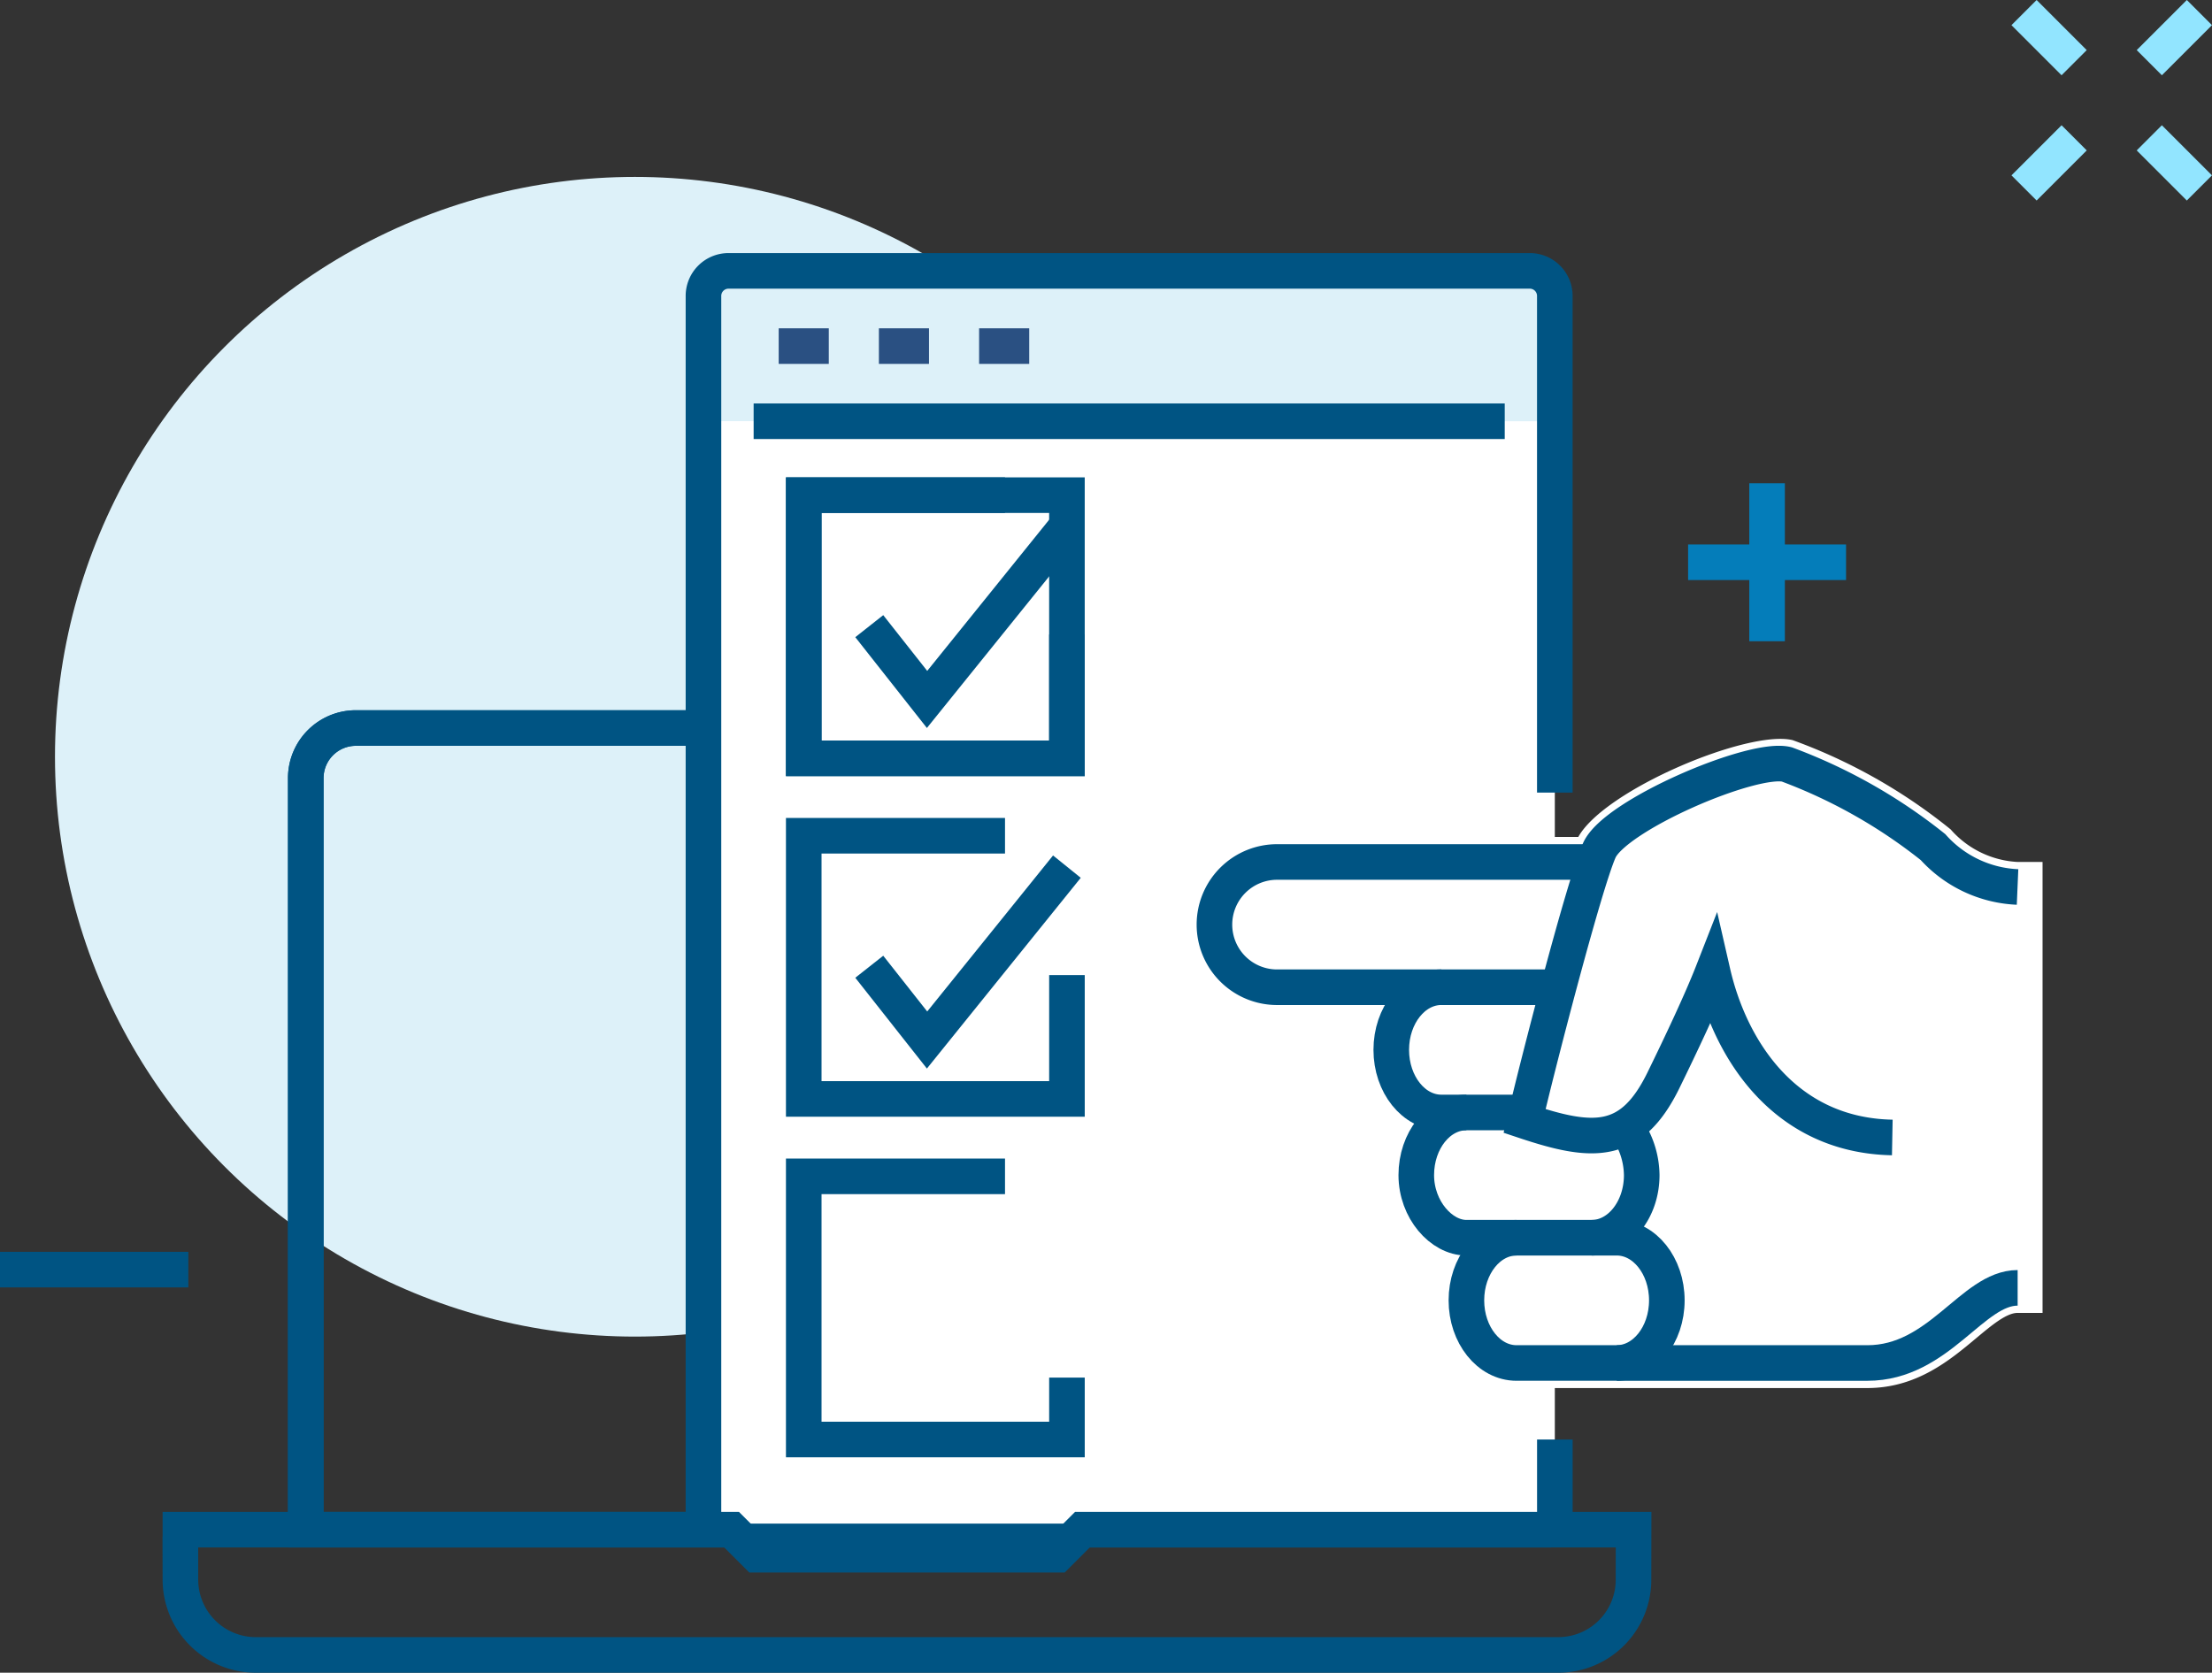
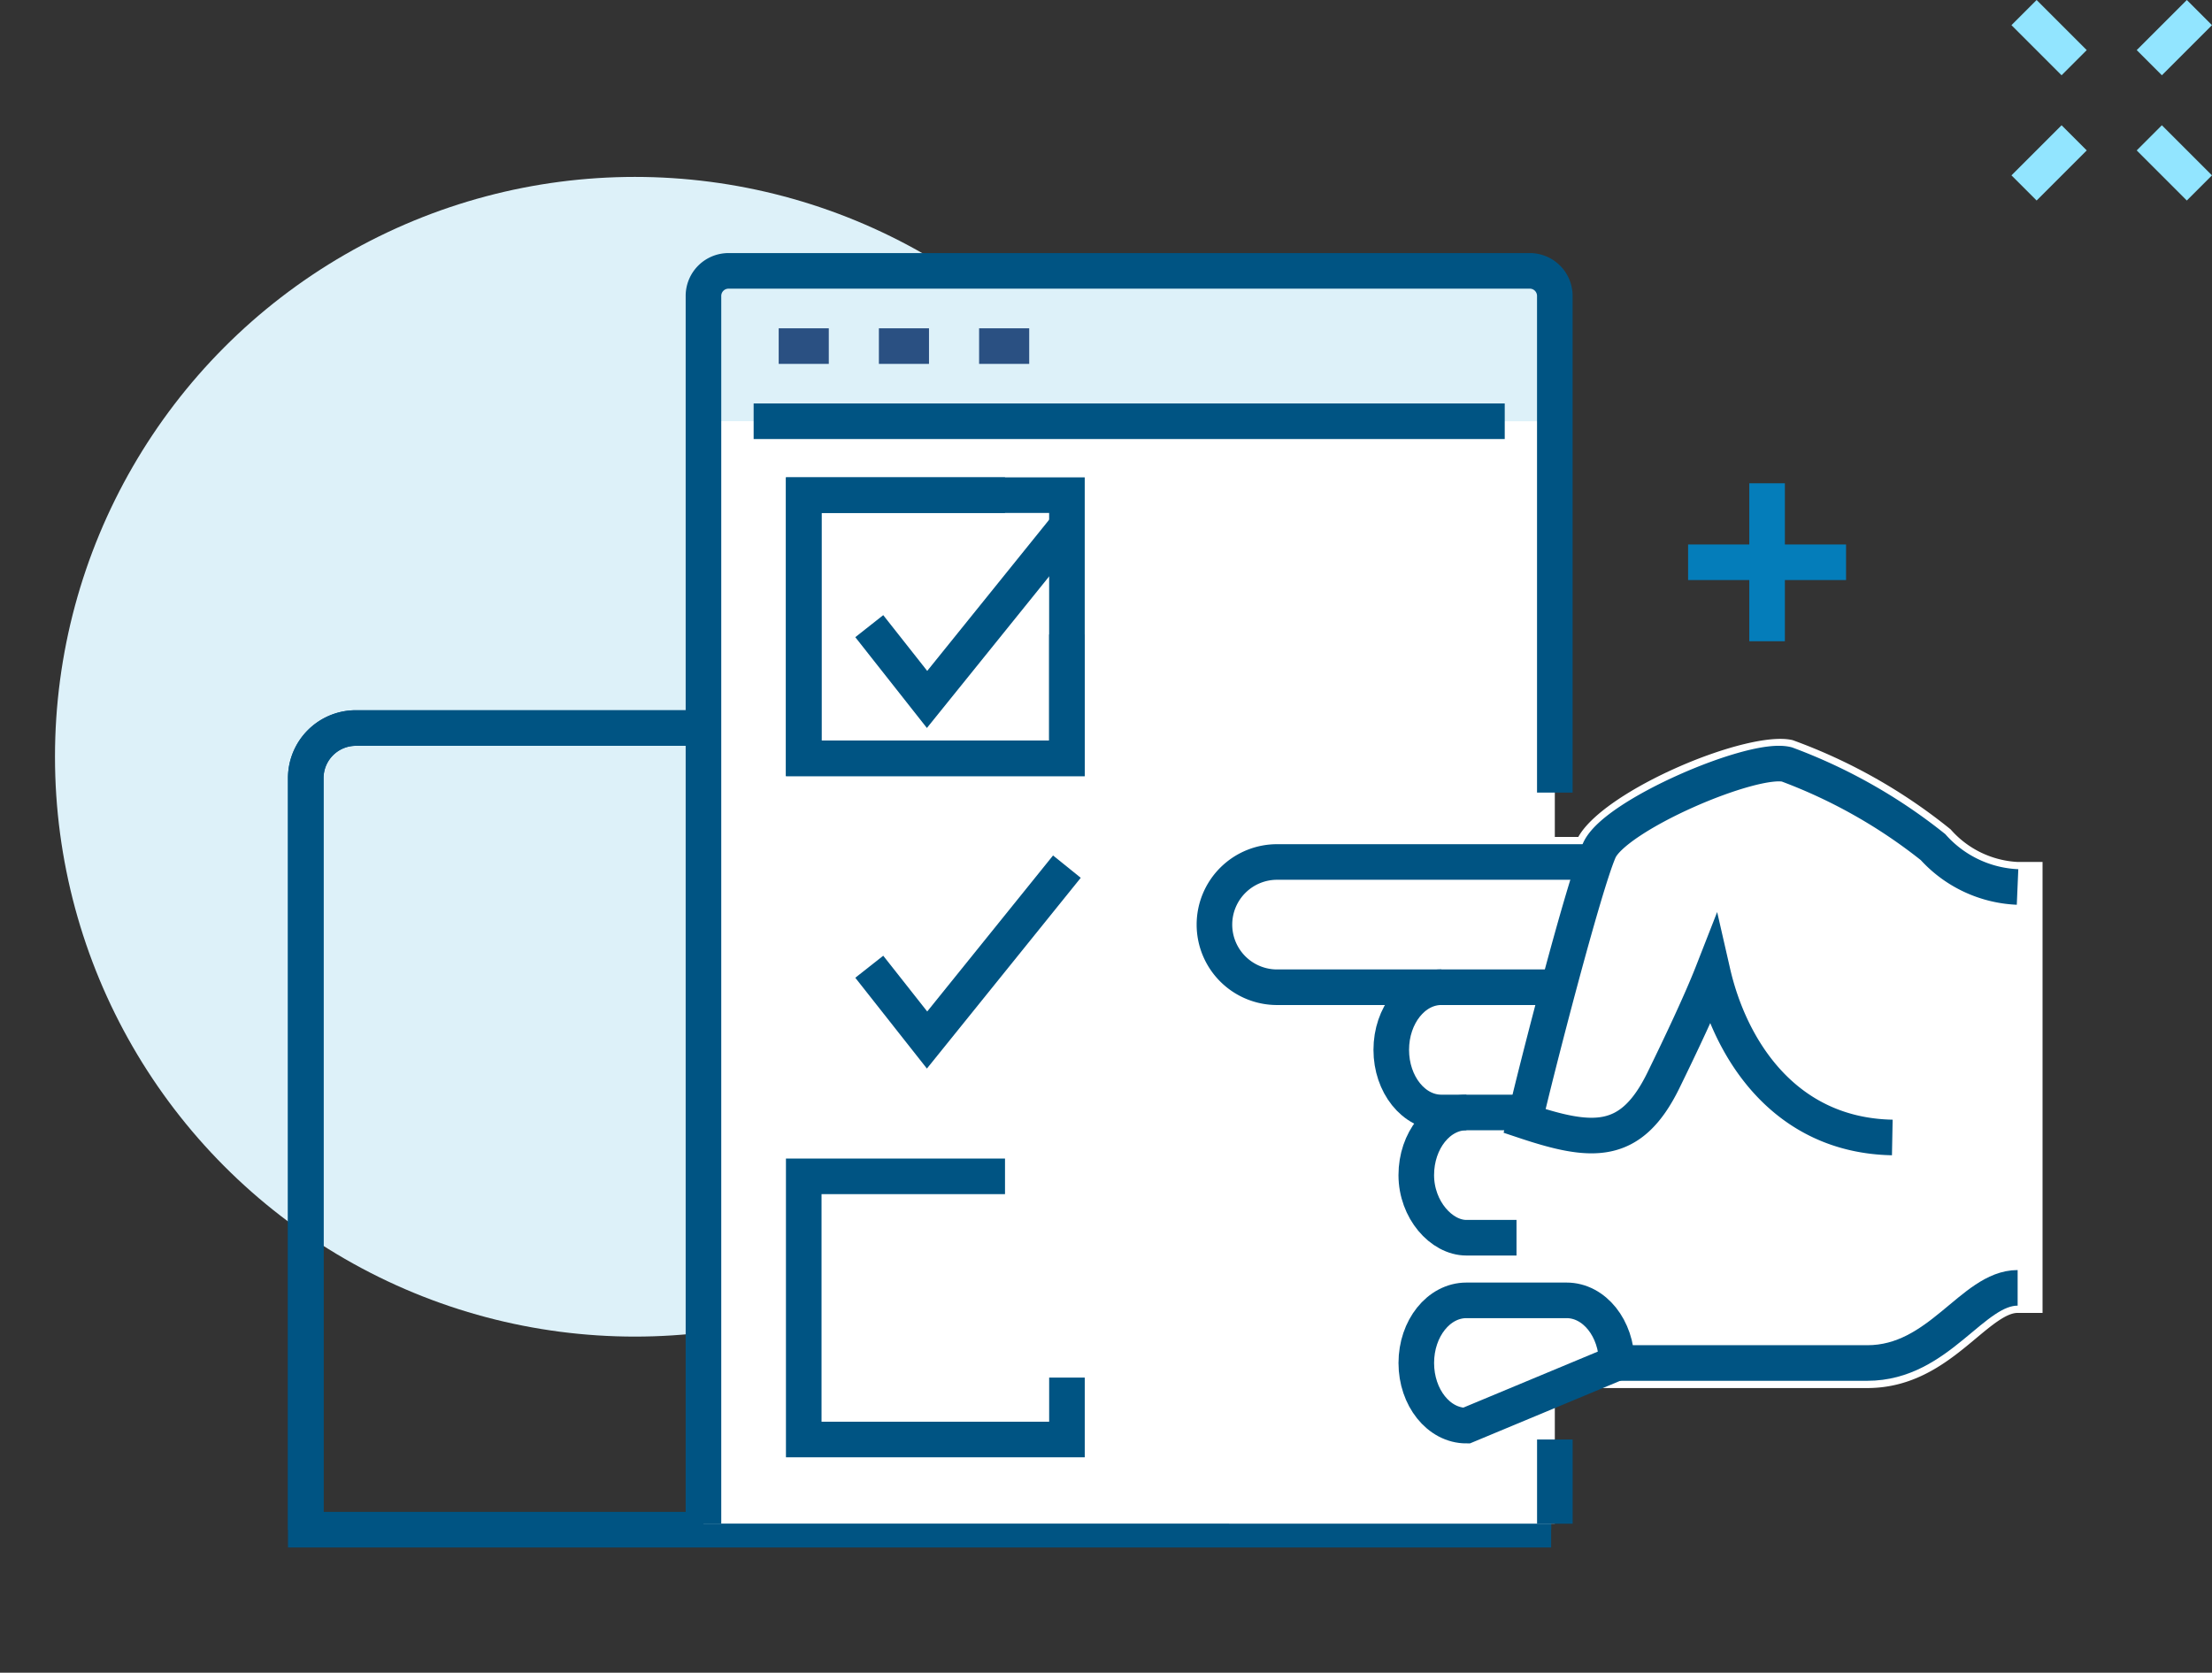
<svg xmlns="http://www.w3.org/2000/svg" width="124.313" height="94.015" viewBox="0 0 124.313 94.015">
  <rect x="0" y="0" width="124.313" height="94.015" fill="#333333" stroke="none" />
  <g id="Tailored_for_Your_Organization" data-name="Tailored for Your Organization" transform="translate(-1359.923 -924.424)">
    <circle id="椭圆_1619" data-name="椭圆 1619" cx="32.59" cy="32.59" r="32.59" transform="translate(1363.013 934.367)" fill="#ddf1f9" />
-     <line id="直线_2398" data-name="直线 2398" x2="10.583" transform="translate(1359.923 995.782)" fill="none" stroke="#005483" stroke-miterlimit="10" stroke-width="2" />
    <path id="路径_28279" data-name="路径 28279" d="M1442.736,964.066h-63.36a2.815,2.815,0,0,0-2.815,2.815v42.241h68.99V966.881a2.815,2.815,0,0,0-2.815-2.815Z" transform="translate(0.546 1.277)" fill="none" stroke="#005483" stroke-miterlimit="10" stroke-width="2" />
    <path id="路径_28280" data-name="路径 28280" d="M1376.561,1009.122V966.88a2.815,2.815,0,0,1,2.815-2.815h63.36a2.814,2.814,0,0,1,2.817,2.814h0v42.241" transform="translate(0.546 1.277)" fill="none" stroke="#005483" stroke-miterlimit="10" stroke-width="2" />
    <g id="组_79529" data-name="组 79529" transform="translate(1473.673 925.131)">
      <line id="直线_2399" data-name="直线 2399" y1="2.816" x2="2.816" transform="translate(7.039)" fill="none" stroke="#92e5ff" stroke-miterlimit="10" stroke-width="2" />
      <line id="直线_2400" data-name="直线 2400" y1="2.816" x2="2.816" transform="translate(0 7.04)" fill="none" stroke="#92e5ff" stroke-miterlimit="10" stroke-width="2" />
      <line id="直线_2401" data-name="直线 2401" x1="2.816" y1="2.816" fill="none" stroke="#92e5ff" stroke-miterlimit="10" stroke-width="2" />
      <line id="直线_2402" data-name="直线 2402" x1="2.816" y1="2.816" transform="translate(7.039 7.04)" fill="none" stroke="#92e5ff" stroke-miterlimit="10" stroke-width="2" />
    </g>
    <path id="路径_28281" data-name="路径 28281" d="M1446.048,1009.6V940.595a1.407,1.407,0,0,0-1.408-1.408h-45.03a1.409,1.409,0,0,0-1.408,1.408v69" transform="translate(1.255 0.461)" fill="#fff" />
    <path id="路径_28282" data-name="路径 28282" d="M1446.048,947.639v-7.045a1.407,1.407,0,0,0-1.408-1.408h-45.03a1.409,1.409,0,0,0-1.408,1.408v7.04Z" transform="translate(1.255 0.461)" fill="#ddf1f9" />
    <path id="路径_28283" data-name="路径 28283" d="M1446.048,968.509V940.595a1.407,1.407,0,0,0-1.408-1.408h-45.03a1.409,1.409,0,0,0-1.408,1.408v69" transform="translate(1.255 0.461)" fill="none" stroke="#005483" stroke-miterlimit="10" stroke-width="2" />
    <line id="直线_2403" data-name="直线 2403" y1="4.733" transform="translate(1447.305 1005.331)" fill="none" stroke="#005483" stroke-miterlimit="10" stroke-width="2" />
    <line id="直线_2404" data-name="直线 2404" x2="42.211" transform="translate(1402.277 948.1)" fill="none" stroke="#005483" stroke-miterlimit="10" stroke-width="2" />
    <line id="直线_2405" data-name="直线 2405" x2="2.816" transform="translate(1403.685 943.876)" fill="none" stroke="#2a5082" stroke-miterlimit="10" stroke-width="2" />
    <line id="直线_2406" data-name="直线 2406" x2="2.816" transform="translate(1409.316 943.876)" fill="none" stroke="#2a5082" stroke-miterlimit="10" stroke-width="2" />
    <line id="直线_2407" data-name="直线 2407" x2="2.816" transform="translate(1414.948 943.876)" fill="none" stroke="#2a5082" stroke-miterlimit="10" stroke-width="2" />
    <g id="组_79530" data-name="组 79530" transform="translate(1405.092 952.254)">
      <rect id="矩形_9752" data-name="矩形 9752" width="14.792" height="14.792" fill="none" stroke="#005483" stroke-miterlimit="10" stroke-width="2" />
      <path id="路径_28284" data-name="路径 28284" d="M1418.451,959.224v6.961h-14.792V951.393h11.311" transform="translate(-1403.658 -951.393)" fill="none" stroke="#005483" stroke-miterlimit="10" stroke-width="2" />
      <path id="路径_28285" data-name="路径 28285" d="M1407.224,958.7l3.248,4.119,7.859-9.745" transform="translate(-1403.541 -951.337)" fill="none" stroke="#005483" stroke-miterlimit="10" stroke-width="2" />
      <rect id="矩形_9753" data-name="矩形 9753" width="14.792" height="14.792" transform="translate(0 19.143)" fill="#fff" />
-       <path id="路径_28286" data-name="路径 28286" d="M1418.451,977.759v6.961h-14.792V969.928h11.311" transform="translate(-1403.658 -950.785)" fill="none" stroke="#005483" stroke-miterlimit="10" stroke-width="2" />
      <path id="路径_28287" data-name="路径 28287" d="M1407.224,977.235l3.248,4.119,7.859-9.745" transform="translate(-1403.541 -950.73)" fill="none" stroke="#005483" stroke-miterlimit="10" stroke-width="2" />
      <rect id="矩形_9754" data-name="矩形 9754" width="14.792" height="14.792" transform="translate(0 38.286)" fill="#fff" />
      <path id="路径_28288" data-name="路径 28288" d="M1418.451,999.774v3.48h-14.792V988.463h11.311" transform="translate(-1403.658 -950.177)" fill="none" stroke="#005483" stroke-miterlimit="10" stroke-width="2" />
    </g>
    <path id="路径_28289" data-name="路径 28289" d="M1471.182,971.574a5.375,5.375,0,0,1-3.759-1.829,30.729,30.729,0,0,0-8.876-5.016c-2.47-.611-10.568,2.777-12.05,5.438H1429.63a4.928,4.928,0,0,0,0,9.856H1435a5.532,5.532,0,0,0-.423,2.112,5.1,5.1,0,0,0,2.145,4.264,5.487,5.487,0,0,0-.737,2.776,4.971,4.971,0,0,0,3.3,4.789,5.532,5.532,0,0,0-.489,2.251c0,2.717,1.9,4.928,4.224,4.928h19.712c2.767,0,4.628-1.549,6.122-2.8.877-.732,1.706-1.423,2.325-1.423h1.408V971.574Z" transform="translate(2.126 1.296)" fill="#fff" />
    <g id="组_79531" data-name="组 79531" transform="translate(1428.233 967.342)">
      <path id="路径_28290" data-name="路径 28290" d="M1445.339,978.395h-15.755a3.52,3.52,0,1,1,0-7.039h17.793" transform="translate(-1426.064 -965.826)" fill="none" stroke="#005483" stroke-miterlimit="10" stroke-width="2" />
      <path id="路径_28291" data-name="路径 28291" d="M1463.549,987.015c-6.047-.114-9.1-4.939-10.094-9.283-.646,1.652-1.794,4.08-2.773,6.08-1.822,3.718-4,3.545-7.8,2.277.633-2.773,3.327-13.229,4.2-15.21s8.634-5.307,10.535-4.832a29.831,29.831,0,0,1,8.22,4.648,6.772,6.772,0,0,0,4.751,2.241" transform="translate(-1425.513 -966.002)" fill="none" stroke="#005483" stroke-miterlimit="10" stroke-width="2" />
      <path id="路径_28292" data-name="路径 28292" d="M1447.9,998.755h14.08c4.048,0,5.9-4.224,8.448-4.224" transform="translate(-1425.348 -965.066)" fill="none" stroke="#005483" stroke-miterlimit="10" stroke-width="2" />
-       <path id="路径_28293" data-name="路径 28293" d="M1448.165,998.844c1.555,0,2.816-1.576,2.816-3.52h0c0-1.944-1.261-3.52-2.816-3.52h-5.632c-1.555,0-2.816,1.576-2.816,3.52h0c0,1.944,1.261,3.52,2.816,3.52Z" transform="translate(-1425.616 -965.156)" fill="none" stroke="#005483" stroke-miterlimit="10" stroke-width="2" />
+       <path id="路径_28293" data-name="路径 28293" d="M1448.165,998.844h0c0-1.944-1.261-3.52-2.816-3.52h-5.632c-1.555,0-2.816,1.576-2.816,3.52h0c0,1.944,1.261,3.52,2.816,3.52Z" transform="translate(-1425.616 -965.156)" fill="none" stroke="#005483" stroke-miterlimit="10" stroke-width="2" />
      <path id="路径_28294" data-name="路径 28294" d="M1443.185,984.987h-3.378c-1.555,0-2.817,1.576-2.817,3.52h0c0,1.944,1.408,3.52,2.817,3.52h2.816" transform="translate(-1425.706 -965.379)" fill="none" stroke="#005483" stroke-miterlimit="10" stroke-width="2" />
-       <path id="路径_28295" data-name="路径 28295" d="M1448.447,985.773a4.724,4.724,0,0,1,.9,2.709h0c0,1.944-1.261,3.52-2.817,3.52" transform="translate(-1425.393 -965.353)" fill="none" stroke="#005483" stroke-miterlimit="10" stroke-width="2" />
      <path id="路径_28296" data-name="路径 28296" d="M1439.851,985.211h-1.408c-1.555,0-2.815-1.576-2.815-3.52s1.26-3.52,2.815-3.52" transform="translate(-1425.75 -965.603)" fill="none" stroke="#005483" stroke-miterlimit="10" stroke-width="2" />
    </g>
-     <path id="路径_28297" data-name="路径 28297" d="M1451.408,1007.691h-30.975l-1.409,1.408h-16.9l-1.409-1.408h-30.975v2.816a4.236,4.236,0,0,0,4.224,4.224h73.215a4.225,4.225,0,0,0,4.224-4.224Z" transform="translate(0.322 2.707)" fill="none" stroke="#005483" stroke-miterlimit="10" stroke-width="2" />
    <g id="组_79532" data-name="组 79532" transform="translate(1454.793 951.587)">
      <line id="直线_2408" data-name="直线 2408" y2="8.877" transform="translate(4.439)" fill="none" stroke="#047dba" stroke-miterlimit="10" stroke-width="2" />
      <line id="直线_2409" data-name="直线 2409" x1="8.877" transform="translate(0 4.439)" fill="none" stroke="#047dba" stroke-miterlimit="10" stroke-width="2" />
    </g>
  </g>
</svg>